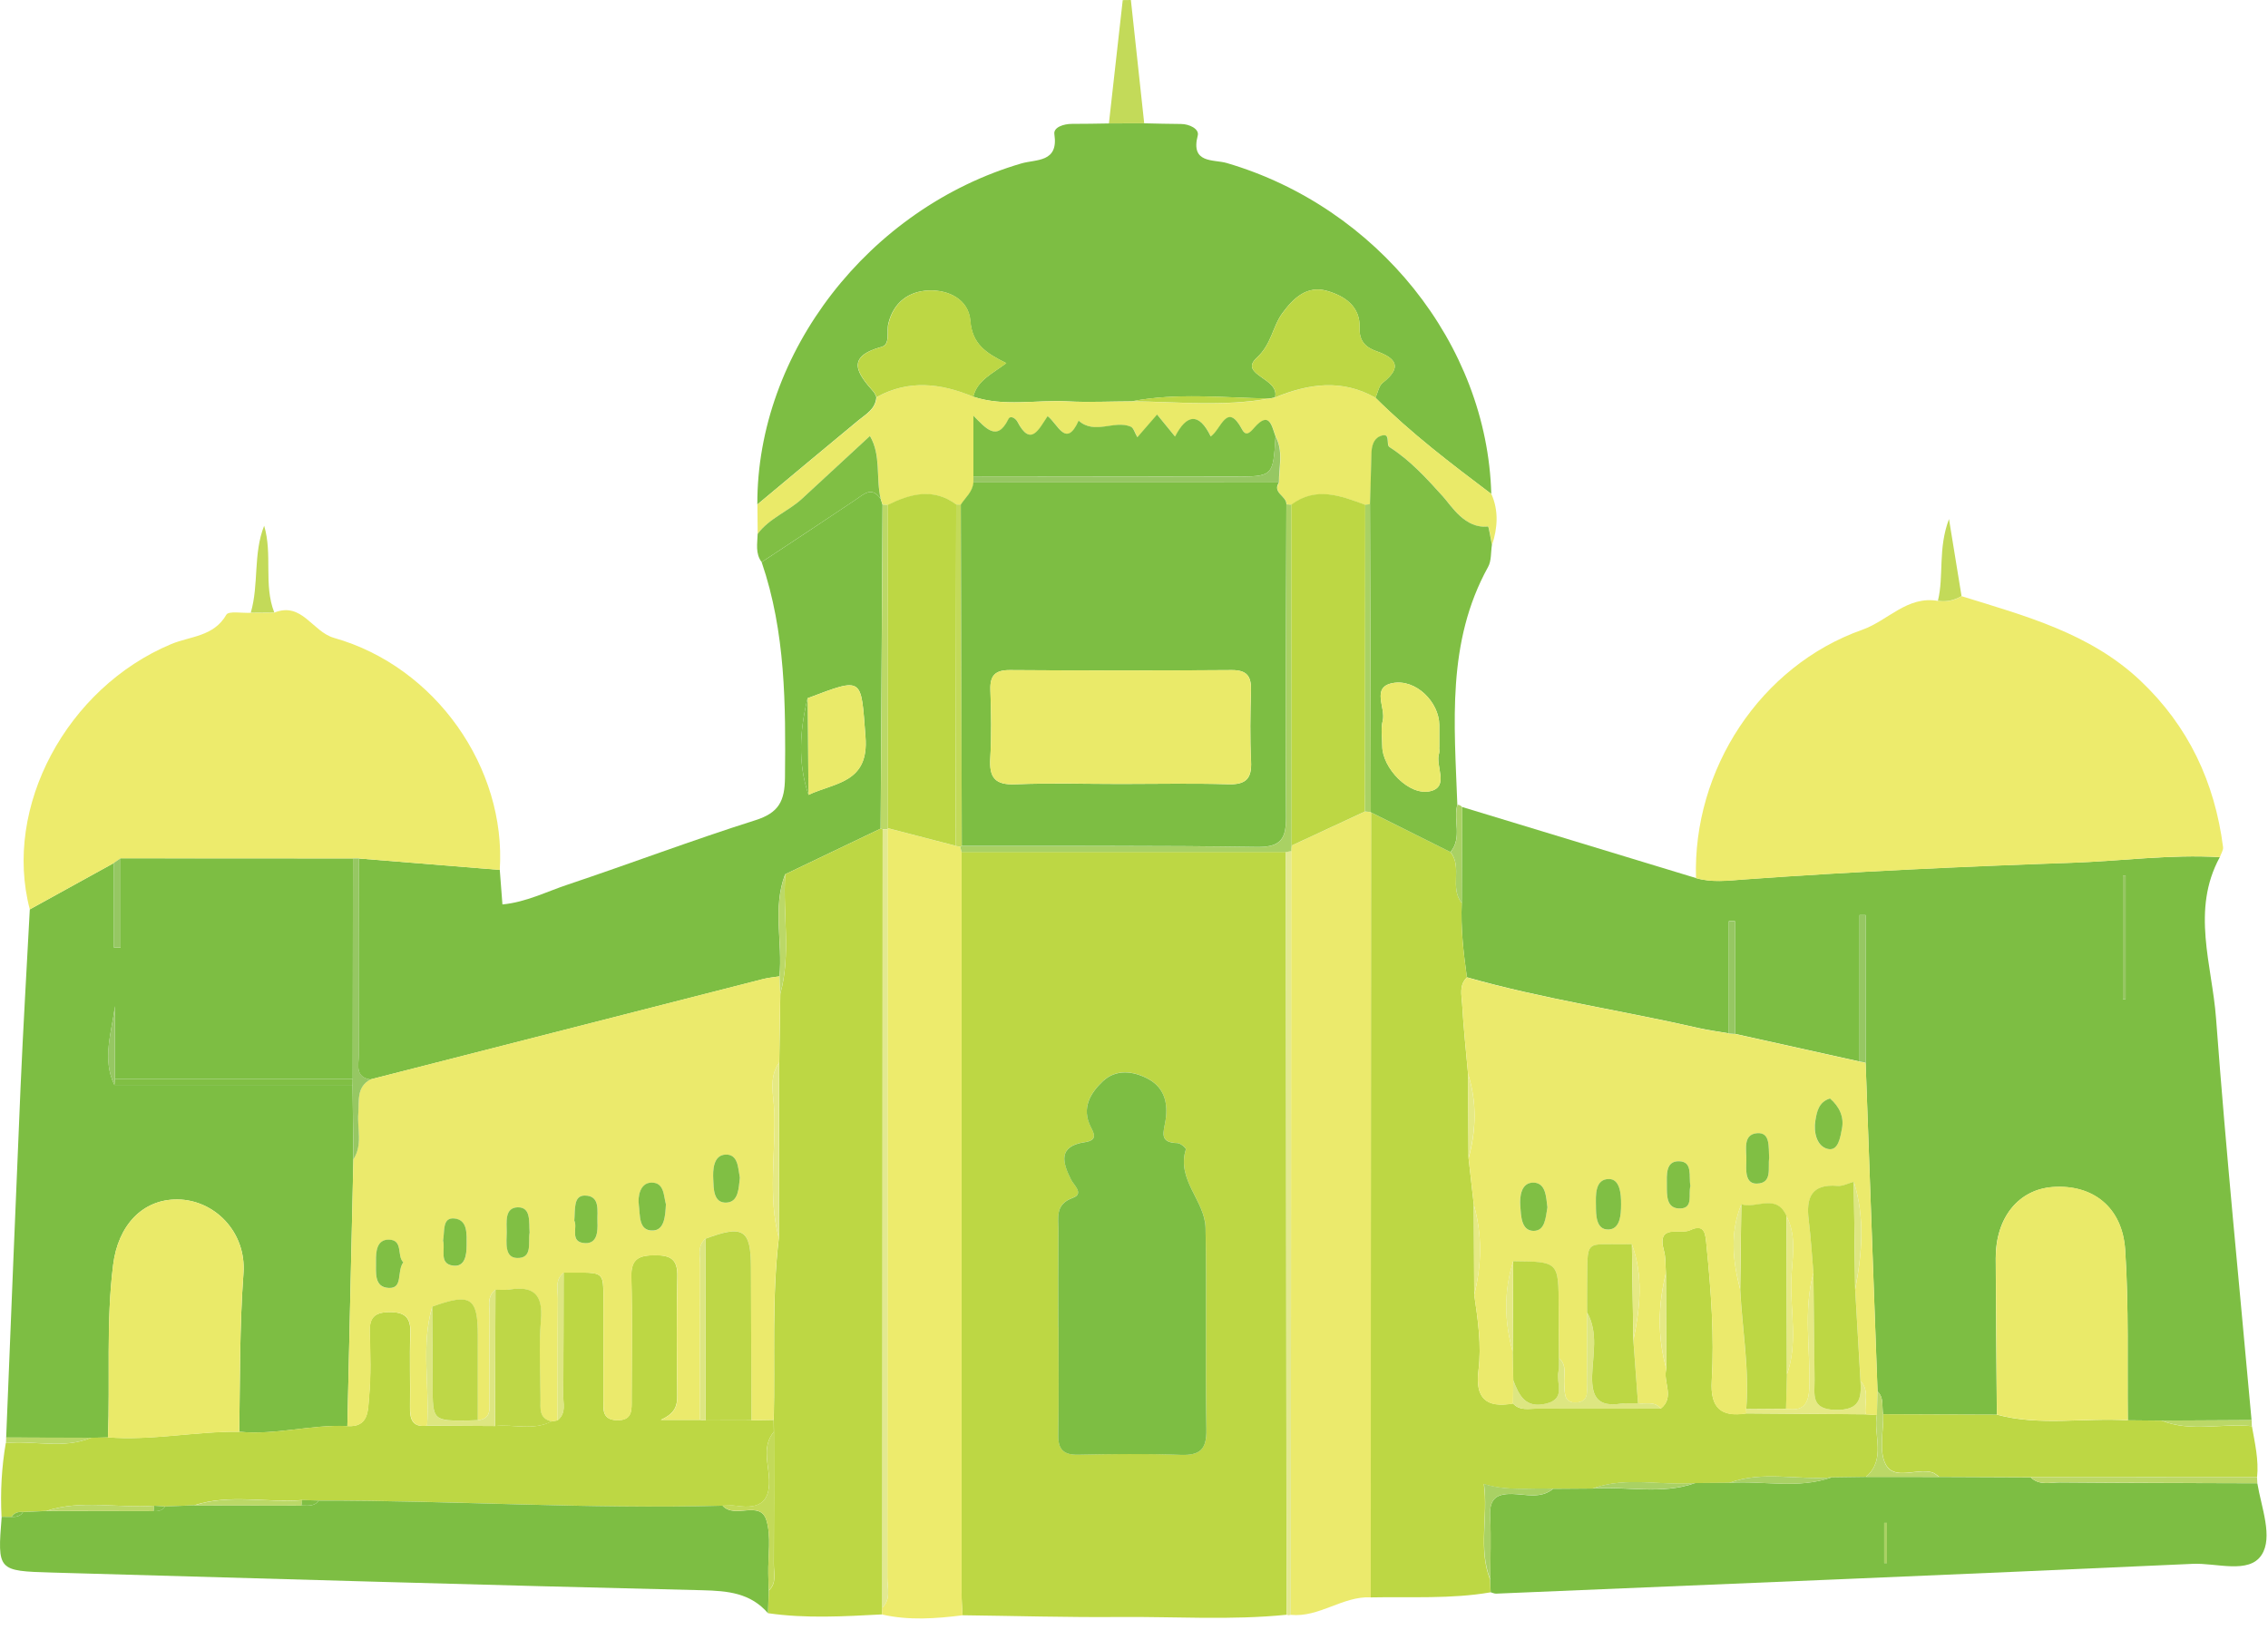
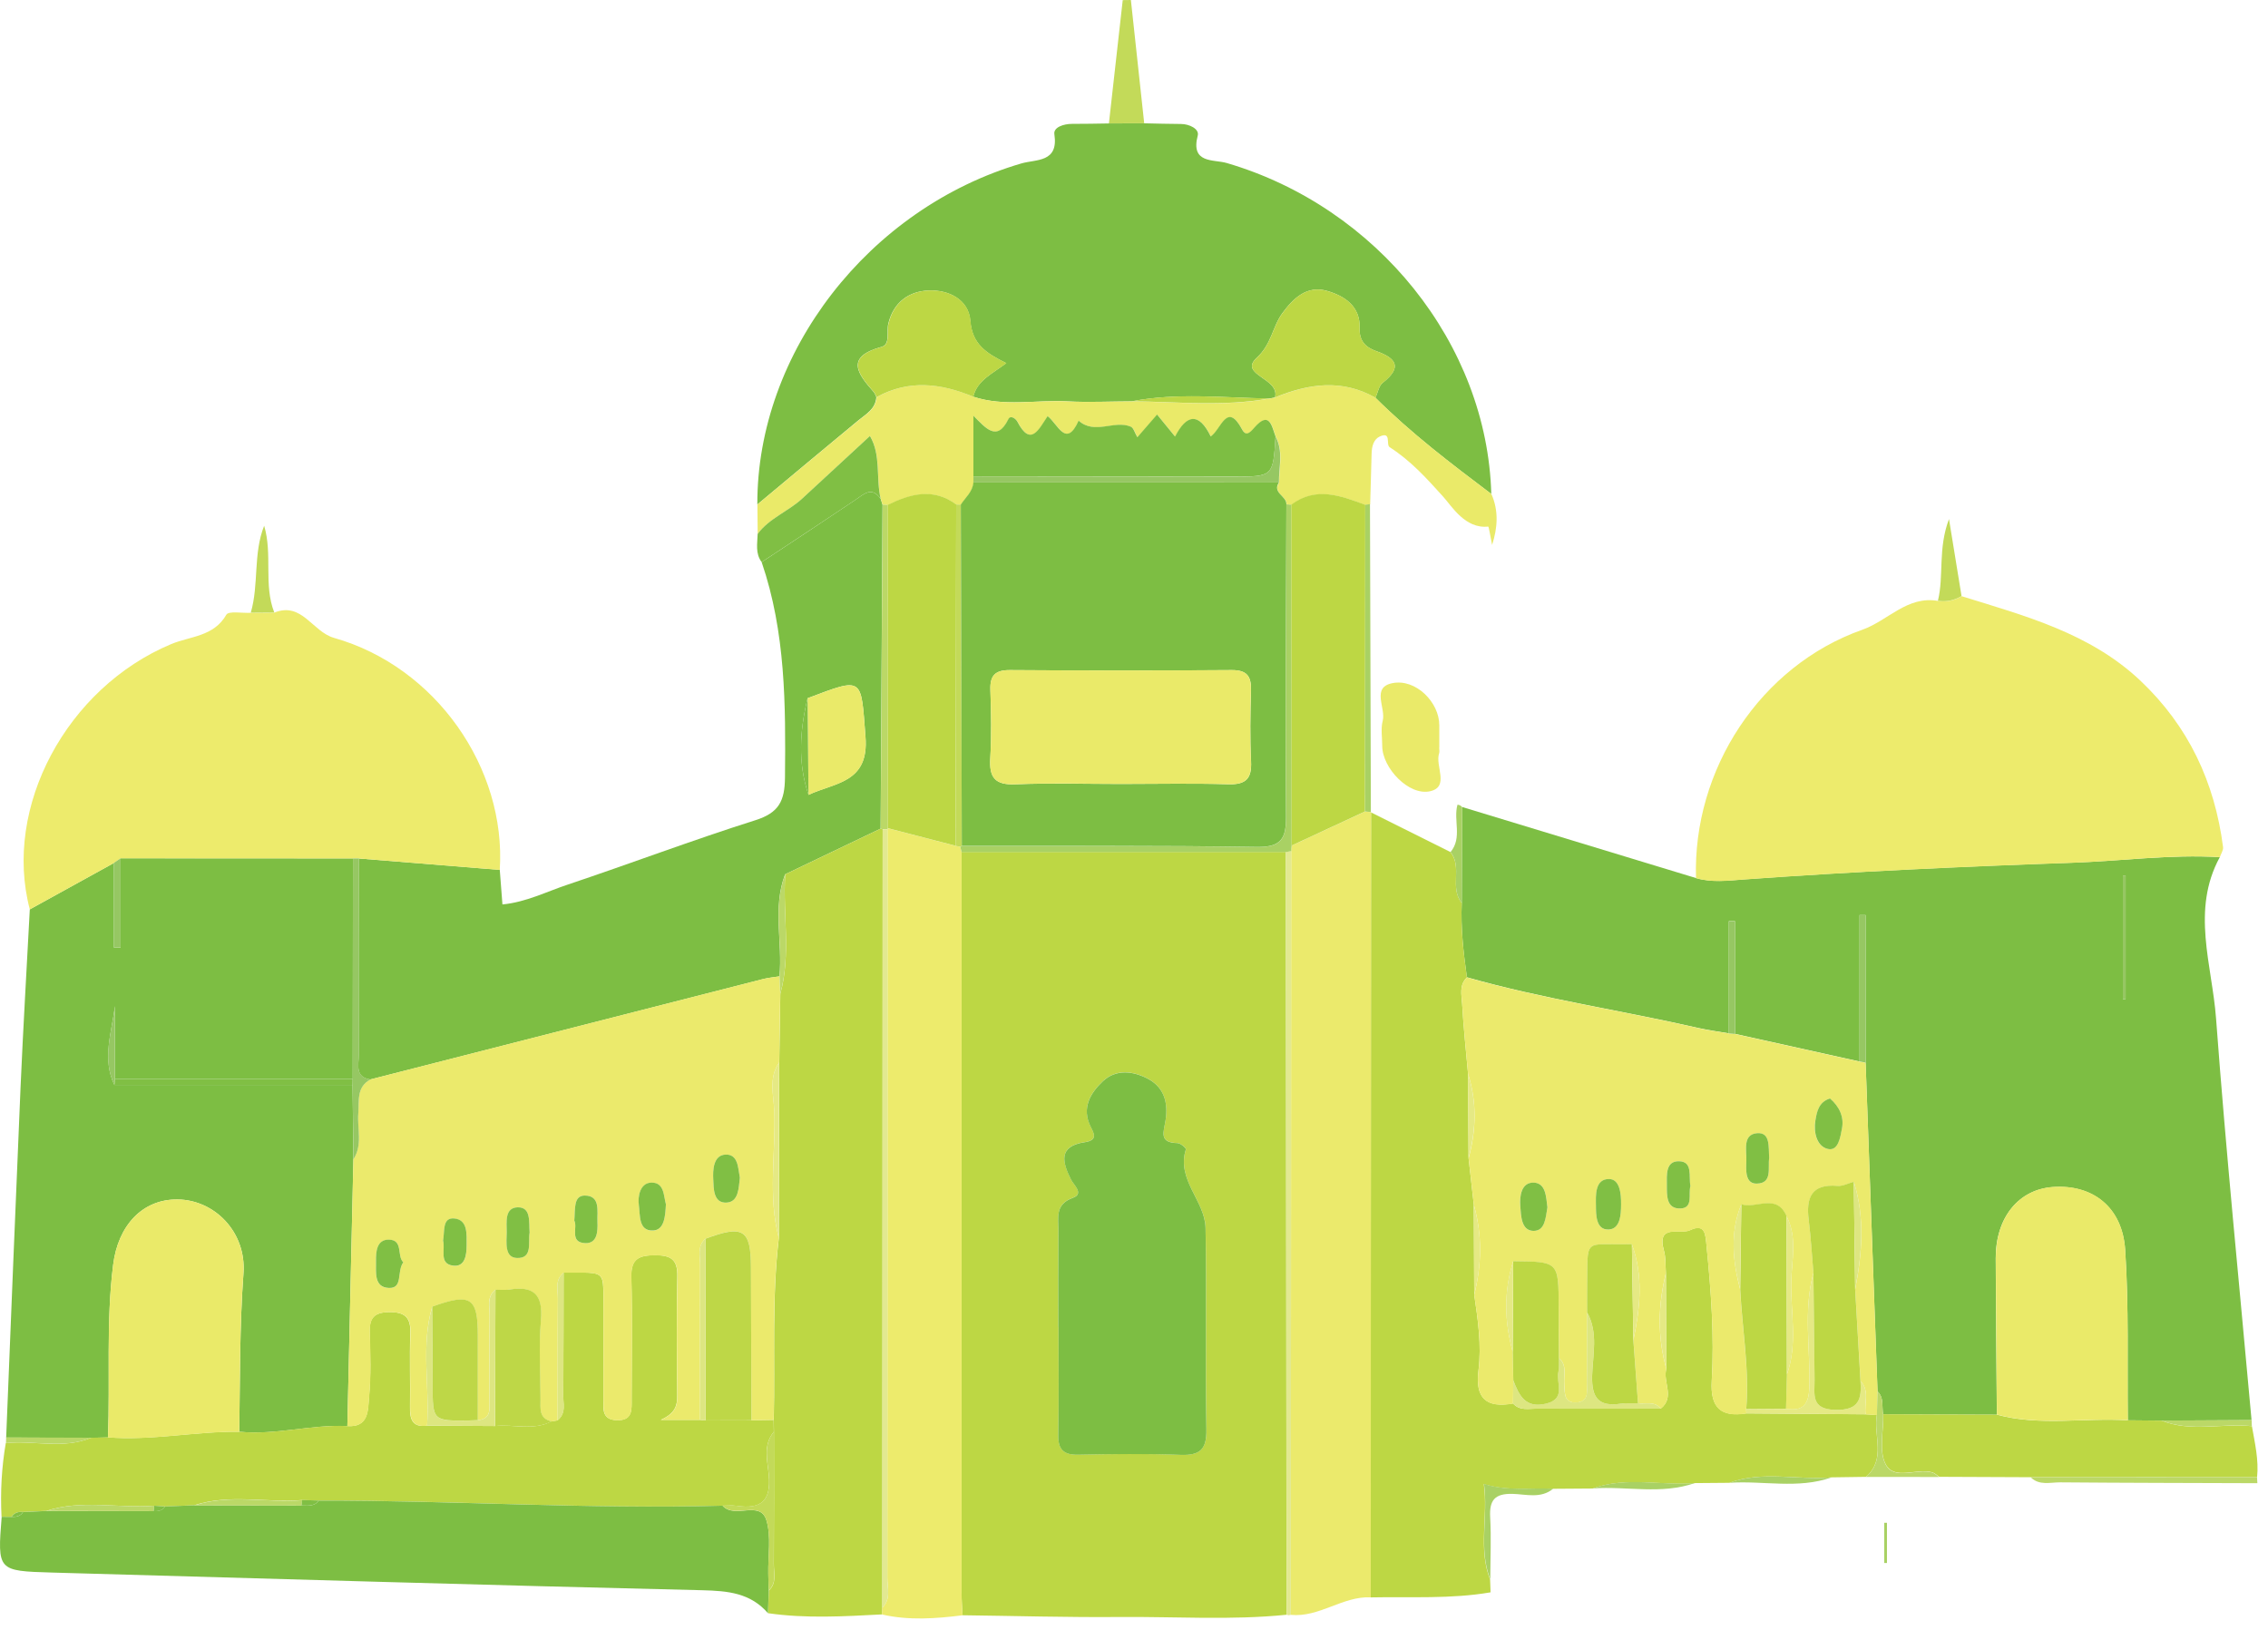
<svg xmlns="http://www.w3.org/2000/svg" width="64" height="46" viewBox="0 0 64 46" fill="none">
  <path fill-rule="evenodd" clip-rule="evenodd" d="M62.64 24.191C61.824 25.687 62.422 27.232 62.534 28.742C62.815 32.526 63.195 36.301 63.536 40.08C62.689 40.085 61.843 40.09 60.995 40.094C60.677 40.091 60.361 40.088 60.043 40.085C60.026 38.481 60.075 36.873 59.969 35.276C59.89 34.065 59.047 33.423 57.928 33.502C56.957 33.571 56.313 34.368 56.316 35.516C56.321 36.987 56.337 38.456 56.348 39.927C55.279 39.924 54.21 39.919 53.141 39.916C53.095 39.699 53.174 39.451 52.981 39.269C52.869 36.176 52.757 33.083 52.645 29.99C52.645 28.603 52.645 27.214 52.645 25.826C52.588 25.826 52.531 25.826 52.474 25.826C52.474 27.203 52.474 28.581 52.474 29.958C51.302 29.697 50.132 29.438 48.96 29.178C48.96 28.117 48.96 27.058 48.96 25.997C48.902 25.997 48.843 25.997 48.785 25.998C48.785 27.053 48.785 28.108 48.785 29.163C48.497 29.113 48.208 29.077 47.925 29.012C45.752 28.514 43.541 28.193 41.394 27.581C41.296 26.884 41.217 26.185 41.249 25.478C41.252 24.577 41.255 23.675 41.258 22.775C43.459 23.444 45.659 24.113 47.858 24.781C48.304 24.912 48.761 24.853 49.207 24.82C52.286 24.597 55.368 24.456 58.451 24.349C59.847 24.303 61.237 24.107 62.64 24.191ZM59.904 28.196C59.931 28.196 59.956 28.196 59.982 28.196C59.982 27.034 59.982 25.872 59.982 24.708C59.956 24.708 59.929 24.708 59.904 24.708C59.904 25.87 59.904 27.032 59.904 28.196Z" fill="#7DBE43" />
  <path fill-rule="evenodd" clip-rule="evenodd" d="M36.303 45.573C34.742 45.731 33.177 45.624 31.615 45.636C30.13 45.649 28.645 45.605 27.16 45.587C27.151 45.376 27.133 45.16 27.133 44.949C27.133 37.981 27.133 31.012 27.133 24.044C30.184 24.044 33.234 24.043 36.286 24.043C36.292 31.219 36.298 38.397 36.303 45.573ZM29.864 37.451H29.869C29.869 38.467 29.882 39.48 29.863 40.494C29.855 40.91 30.011 41.062 30.424 41.054C31.384 41.035 32.347 41.02 33.307 41.058C33.855 41.081 34.053 40.916 34.044 40.342C34.01 38.448 34.053 36.551 34.02 34.657C34.007 33.89 33.191 33.299 33.465 32.435C33.476 32.402 33.311 32.263 33.226 32.26C32.687 32.249 32.843 31.936 32.892 31.608C32.962 31.137 32.864 30.694 32.393 30.444C31.959 30.213 31.48 30.174 31.121 30.514C30.775 30.84 30.508 31.267 30.78 31.801C30.878 31.996 30.979 32.181 30.606 32.236C29.866 32.345 29.972 32.786 30.223 33.291C30.299 33.443 30.601 33.686 30.272 33.806C29.763 33.99 29.871 34.371 29.867 34.728C29.86 35.636 29.864 36.544 29.864 37.451Z" fill="#BDD744" />
  <path fill-rule="evenodd" clip-rule="evenodd" d="M0.174 40.572C0.308 37.278 0.438 33.981 0.58 30.686C0.653 29.011 0.753 27.34 0.841 25.665C1.632 25.228 2.422 24.792 3.215 24.355C3.215 25.151 3.215 25.948 3.215 26.743C3.278 26.743 3.341 26.743 3.404 26.742C3.404 25.902 3.404 25.062 3.404 24.223C5.59 24.224 7.775 24.224 9.96 24.226C9.959 26.302 9.956 28.38 9.954 30.456C7.718 30.456 5.481 30.456 3.245 30.456C3.245 29.77 3.245 29.084 3.245 28.397C3.147 29.141 2.878 29.893 3.227 30.619C5.468 30.619 7.709 30.619 9.949 30.619C9.957 31.318 9.965 32.017 9.973 32.716C9.916 35.226 9.859 37.737 9.802 40.248C8.781 40.199 7.777 40.511 6.752 40.408C6.774 38.917 6.761 37.429 6.871 35.937C6.956 34.773 6.056 33.861 5.006 33.852C4.024 33.844 3.332 34.579 3.193 35.697C2.99 37.318 3.109 38.944 3.047 40.568C2.889 40.571 2.732 40.575 2.574 40.58C1.773 40.577 0.974 40.574 0.174 40.572Z" fill="#7DBE43" />
  <path fill-rule="evenodd" clip-rule="evenodd" d="M21.371 14.237C21.358 9.951 24.517 5.876 28.817 4.614C29.241 4.489 29.875 4.595 29.753 3.787C29.723 3.59 30.019 3.495 30.253 3.496C30.599 3.498 30.945 3.488 31.291 3.484C31.624 3.484 31.956 3.482 32.288 3.48C32.634 3.487 32.98 3.498 33.325 3.499C33.565 3.499 33.847 3.642 33.799 3.824C33.589 4.625 34.248 4.493 34.614 4.6C38.864 5.843 41.968 9.713 42.082 13.941C40.95 13.087 39.821 12.23 38.813 11.226C38.88 11.084 38.907 10.892 39.016 10.805C39.576 10.366 39.405 10.108 38.834 9.909C38.537 9.804 38.352 9.624 38.366 9.262C38.39 8.644 37.945 8.354 37.449 8.21C36.878 8.044 36.492 8.422 36.185 8.841C35.904 9.227 35.885 9.711 35.463 10.098C34.938 10.582 36.13 10.671 35.978 11.218C35.925 11.228 35.869 11.237 35.814 11.248C34.519 11.226 33.221 11.079 31.932 11.327C31.326 11.329 30.718 11.359 30.113 11.327C29.23 11.281 28.335 11.484 27.463 11.196C27.572 10.736 28.003 10.546 28.395 10.249C27.816 9.964 27.433 9.708 27.381 9.056C27.334 8.452 26.771 8.177 26.209 8.198C25.646 8.217 25.21 8.534 25.066 9.135C25.012 9.362 25.129 9.719 24.878 9.789C23.834 10.075 24.203 10.551 24.657 11.066C24.69 11.106 24.706 11.161 24.729 11.207C24.707 11.542 24.443 11.683 24.219 11.866C23.268 12.651 22.321 13.445 21.371 14.237Z" fill="#7DBE43" />
  <path fill-rule="evenodd" clip-rule="evenodd" d="M41.249 25.482C41.216 26.189 41.297 26.887 41.395 27.585C41.167 27.802 41.245 28.085 41.26 28.338C41.297 28.995 41.368 29.652 41.426 30.308C41.431 31.102 41.436 31.894 41.441 32.688C41.491 33.126 41.54 33.564 41.589 34.002C41.593 34.848 41.597 35.694 41.6 36.538C41.705 37.247 41.809 37.96 41.721 38.672C41.621 39.464 41.94 39.744 42.695 39.609C42.883 39.821 43.136 39.755 43.365 39.755C44.532 39.76 45.697 39.757 46.863 39.755C47.272 39.431 46.915 38.999 47.021 38.632C47.018 37.731 47.015 36.828 47.01 35.926C46.994 35.718 47.01 35.498 46.955 35.3C46.736 34.522 47.418 34.848 47.688 34.72C48.131 34.508 48.126 34.862 48.158 35.174C48.284 36.439 48.378 37.707 48.303 38.975C48.259 39.731 48.564 40.003 49.281 39.889C50.402 39.897 51.521 39.907 52.642 39.915C52.748 39.921 52.856 39.927 52.962 39.935C52.86 40.517 53.229 41.181 52.656 41.681C52.332 41.686 52.008 41.691 51.684 41.695C50.724 41.779 49.745 41.502 48.798 41.849C48.476 41.85 48.155 41.853 47.832 41.857C46.872 41.94 45.894 41.664 44.946 42.01C44.573 42.012 44.2 42.015 43.827 42.018C43.191 41.985 42.547 42.095 41.872 41.885C41.999 42.809 41.706 43.71 42.049 44.581C42.054 44.702 42.059 44.82 42.062 44.94C40.941 45.133 39.807 45.06 38.678 45.083C38.681 37.698 38.684 30.313 38.688 22.928C39.436 23.301 40.182 23.674 40.93 24.047C41.275 24.473 40.897 25.058 41.249 25.482Z" fill="#BDD744" />
  <path fill-rule="evenodd" clip-rule="evenodd" d="M62.641 24.191C61.238 24.107 59.848 24.303 58.452 24.352C55.368 24.459 52.286 24.6 49.208 24.823C48.762 24.856 48.305 24.915 47.859 24.784C47.764 21.724 49.668 18.792 52.555 17.772C53.275 17.517 53.822 16.807 54.687 16.959C54.926 16.998 55.147 16.946 55.354 16.826C57.149 17.384 58.978 17.867 60.401 19.212C61.755 20.493 62.497 22.076 62.732 23.909C62.743 23.996 62.672 24.096 62.641 24.191Z" fill="#EDEB6C" />
  <path fill-rule="evenodd" clip-rule="evenodd" d="M14.103 24.55C14.128 24.866 14.152 25.184 14.178 25.526C14.846 25.462 15.421 25.165 16.021 24.966C17.79 24.373 19.537 23.712 21.315 23.149C21.977 22.94 22.145 22.61 22.151 21.945C22.172 19.888 22.17 17.842 21.493 15.865C22.374 15.282 23.258 14.701 24.134 14.111C24.376 13.948 24.596 13.716 24.852 14.08C24.869 14.133 24.887 14.187 24.904 14.243C24.887 17.291 24.869 20.339 24.85 23.386C23.952 23.816 23.052 24.246 22.154 24.676C21.794 25.619 22.088 26.598 21.995 27.556C21.838 27.581 21.678 27.594 21.525 27.634C17.833 28.576 14.141 29.52 10.448 30.466C10.007 30.398 10.123 30.048 10.123 29.781C10.118 27.931 10.123 26.081 10.126 24.229C11.454 24.335 12.777 24.442 14.103 24.55ZM22.788 19.706C22.57 20.617 22.507 21.526 22.815 22.433C23.546 22.085 24.528 22.105 24.423 20.794C24.291 19.108 24.384 19.101 22.788 19.706Z" fill="#7DBE43" />
  <path fill-rule="evenodd" clip-rule="evenodd" d="M14.103 24.552C12.778 24.444 11.454 24.337 10.129 24.229C10.072 24.229 10.017 24.228 9.96 24.228C7.775 24.228 5.59 24.226 3.404 24.224C3.341 24.269 3.278 24.313 3.215 24.356C2.424 24.792 1.633 25.229 0.841 25.665C0.079 22.782 1.88 19.414 4.829 18.179C5.367 17.953 6.029 17.972 6.387 17.349C6.451 17.236 6.839 17.309 7.076 17.295C7.297 17.293 7.519 17.292 7.74 17.29C8.523 16.974 8.812 17.829 9.426 18.003C12.299 18.816 14.288 21.678 14.103 24.552Z" fill="#EDEB6C" />
  <path fill-rule="evenodd" clip-rule="evenodd" d="M22.158 24.675C23.056 24.245 23.954 23.815 24.854 23.385L24.908 23.405C24.905 30.727 24.901 38.05 24.898 45.374C24.897 45.437 24.894 45.5 24.89 45.563C23.817 45.619 22.745 45.684 21.674 45.529C21.68 45.315 21.687 45.102 21.695 44.89C21.927 44.676 21.835 44.395 21.837 44.14C21.845 42.897 21.84 41.654 21.84 40.41C21.839 40.297 21.837 40.185 21.835 40.073C21.875 38.36 21.775 36.645 21.979 34.935C21.983 33.286 21.987 31.636 21.99 29.985C22 29.34 22.011 28.695 22.02 28.048C22.326 26.936 22.087 25.799 22.158 24.675Z" fill="#BDD744" />
  <path fill-rule="evenodd" clip-rule="evenodd" d="M21.831 40.073C21.833 40.186 21.834 40.3 21.836 40.41C21.523 40.785 21.659 41.237 21.695 41.634C21.761 42.366 21.469 42.602 20.787 42.499C20.656 42.479 20.522 42.495 20.389 42.495C16.589 42.597 12.793 42.344 8.993 42.349C8.836 42.344 8.68 42.34 8.523 42.336C7.51 42.417 6.48 42.156 5.479 42.483C5.206 42.495 4.931 42.505 4.657 42.517C4.554 42.51 4.453 42.502 4.35 42.495C3.337 42.575 2.307 42.314 1.306 42.642C1.087 42.651 0.867 42.662 0.647 42.672C0.514 42.659 0.4 42.691 0.323 42.809C0.23 42.808 0.136 42.808 0.043 42.806C0.008 42.109 0.045 41.416 0.163 40.728C0.963 40.646 1.784 40.907 2.568 40.578C2.726 40.575 2.885 40.57 3.041 40.565C4.284 40.663 5.509 40.393 6.746 40.407C7.771 40.51 8.775 40.198 9.796 40.247C10.416 40.293 10.38 39.786 10.413 39.433C10.47 38.827 10.451 38.212 10.432 37.602C10.419 37.199 10.557 37.036 10.979 37.031C11.428 37.026 11.596 37.184 11.578 37.633C11.553 38.323 11.58 39.016 11.569 39.705C11.562 40.047 11.629 40.292 12.046 40.235C12.685 40.238 13.324 40.241 13.963 40.246C14.494 40.192 15.046 40.383 15.56 40.116C15.617 40.107 15.674 40.096 15.732 40.086C15.988 39.882 15.886 39.596 15.889 39.343C15.903 38.201 15.9 37.058 15.903 35.916C17.163 35.922 17.016 35.802 17.024 37.025C17.029 37.853 17.024 38.682 17.026 39.51C17.026 39.776 16.989 40.066 17.397 40.081C17.856 40.1 17.823 39.784 17.823 39.487C17.823 38.337 17.845 37.187 17.815 36.039C17.8 35.513 18.046 35.426 18.495 35.426C18.929 35.426 19.122 35.547 19.113 36.017C19.087 37.138 19.099 38.261 19.11 39.384C19.113 39.665 19.058 39.888 18.645 40.072C19.116 40.072 19.432 40.072 19.75 40.072C19.802 40.08 19.854 40.084 19.908 40.088C20.338 40.086 20.77 40.086 21.2 40.084C21.412 40.08 21.622 40.077 21.831 40.073Z" fill="#BDD744" />
-   <path fill-rule="evenodd" clip-rule="evenodd" d="M51.685 41.696C52.009 41.691 52.333 41.686 52.657 41.682C53.345 41.682 54.035 41.683 54.722 41.683C55.583 41.686 56.441 41.691 57.301 41.694C57.545 41.933 57.853 41.837 58.133 41.838C59.988 41.854 61.844 41.856 63.699 41.862C63.813 42.547 64.148 43.383 63.818 43.886C63.461 44.432 62.545 44.106 61.879 44.136C55.327 44.435 48.772 44.702 42.22 44.977C42.169 44.979 42.117 44.952 42.065 44.939C42.061 44.819 42.057 44.7 42.052 44.58C42.053 43.994 42.08 43.407 42.049 42.823C42.023 42.347 42.175 42.153 42.675 42.164C43.058 42.173 43.477 42.308 43.828 42.019C44.201 42.015 44.574 42.012 44.947 42.011C45.909 41.944 46.886 42.192 47.833 41.857C48.156 41.854 48.477 41.852 48.799 41.849C49.762 41.783 50.739 42.031 51.685 41.696ZM53.17 44.114C53.195 44.114 53.222 44.114 53.247 44.114C53.247 43.736 53.247 43.358 53.247 42.98C53.222 42.98 53.195 42.98 53.17 42.98C53.17 43.359 53.17 43.736 53.17 44.114Z" fill="#7DBE43" />
  <path fill-rule="evenodd" clip-rule="evenodd" d="M38.69 22.926C38.687 30.311 38.684 37.696 38.681 45.081C37.885 45.045 37.231 45.654 36.426 45.576C36.429 38.391 36.432 31.203 36.435 24.018C36.437 23.967 36.44 23.916 36.446 23.866C37.137 23.545 37.828 23.224 38.519 22.904C38.575 22.909 38.629 22.915 38.684 22.92L38.69 22.926Z" fill="#EBEA6C" />
  <path fill-rule="evenodd" clip-rule="evenodd" d="M4.659 42.517C4.933 42.506 5.208 42.494 5.481 42.484C6.489 42.486 7.498 42.487 8.506 42.489C8.682 42.489 8.87 42.527 8.995 42.35C12.793 42.345 16.59 42.598 20.391 42.495C20.731 42.881 21.451 42.323 21.628 42.908C21.768 43.371 21.67 43.909 21.68 44.413C21.681 44.573 21.688 44.733 21.692 44.891C21.686 45.104 21.68 45.318 21.672 45.53C21.178 44.957 20.541 44.899 19.822 44.881C13.702 44.737 7.585 44.554 1.467 44.382C-0.073 44.337 -0.073 44.334 0.047 42.808C0.14 42.808 0.233 42.81 0.327 42.811C0.456 42.815 0.575 42.796 0.651 42.674C0.871 42.664 1.09 42.655 1.31 42.644C2.317 42.645 3.326 42.647 4.335 42.65C4.462 42.653 4.582 42.636 4.659 42.517Z" fill="#7DBE43" />
  <path fill-rule="evenodd" clip-rule="evenodd" d="M24.888 45.565C24.89 45.501 24.893 45.438 24.896 45.375C25.149 45.133 25.04 44.82 25.04 44.541C25.045 37.496 25.043 30.453 25.043 23.41L25.051 23.375C25.69 23.54 26.327 23.706 26.966 23.872C27.009 23.878 27.053 23.887 27.097 23.897C27.108 23.946 27.121 23.997 27.135 24.046C27.135 31.013 27.134 37.982 27.135 44.95C27.135 45.161 27.152 45.377 27.162 45.588C26.403 45.683 25.644 45.739 24.888 45.565Z" fill="#EDEB6C" />
  <path fill-rule="evenodd" clip-rule="evenodd" d="M24.906 14.242C24.888 14.188 24.871 14.134 24.854 14.079C24.713 13.492 24.869 12.842 24.55 12.304C23.886 12.918 23.261 13.495 22.637 14.072C22.243 14.436 21.71 14.624 21.381 15.069C21.378 14.792 21.377 14.515 21.373 14.238C22.324 13.448 23.271 12.652 24.226 11.868C24.45 11.683 24.715 11.542 24.737 11.209C25.644 10.707 26.555 10.816 27.467 11.197C28.339 11.485 29.234 11.281 30.118 11.329C30.722 11.36 31.33 11.33 31.936 11.329C33.231 11.34 34.528 11.484 35.818 11.25C35.873 11.24 35.927 11.229 35.982 11.22C36.93 10.827 37.874 10.691 38.818 11.227C39.825 12.232 40.954 13.089 42.086 13.943C42.295 14.419 42.26 14.898 42.105 15.38C42.069 15.2 42.012 14.86 41.996 14.861C41.348 14.934 40.963 14.281 40.726 14.019C40.258 13.5 39.807 13 39.215 12.621C39.102 12.55 39.275 12.167 38.936 12.319C38.761 12.398 38.71 12.6 38.705 12.798C38.694 13.275 38.677 13.753 38.664 14.232C38.62 14.24 38.576 14.248 38.531 14.253C37.837 13.993 37.142 13.726 36.444 14.248C36.398 14.245 36.352 14.24 36.307 14.237C36.316 14.004 35.9 13.916 36.096 13.62C36.09 13.185 36.227 12.741 36 12.322C35.891 12.024 35.828 11.586 35.404 12.07C35.277 12.214 35.166 12.333 35.054 12.123C34.627 11.324 34.466 12.123 34.17 12.322C33.843 11.642 33.492 11.686 33.165 12.325C32.977 12.094 32.831 11.917 32.657 11.704C32.477 11.911 32.328 12.083 32.1 12.344C32.029 12.222 31.996 12.08 31.916 12.047C31.444 11.851 30.896 12.282 30.443 11.876C30.087 12.671 29.855 11.964 29.569 11.749C29.322 12.11 29.096 12.64 28.715 11.904C28.672 11.822 28.522 11.708 28.46 11.833C28.138 12.494 27.814 12.073 27.474 11.738C27.474 12.385 27.474 12.916 27.474 13.448C27.474 13.505 27.474 13.562 27.474 13.617C27.456 13.883 27.249 14.042 27.119 14.245C27.075 14.246 27.033 14.245 26.988 14.242C26.338 13.762 25.695 13.943 25.051 14.256C24.999 14.249 24.953 14.246 24.906 14.242Z" fill="#EAEA69" />
-   <path fill-rule="evenodd" clip-rule="evenodd" d="M38.659 14.229C38.673 13.752 38.689 13.274 38.7 12.795C38.705 12.598 38.756 12.395 38.931 12.316C39.27 12.166 39.097 12.547 39.209 12.618C39.802 12.998 40.252 13.497 40.721 14.016C40.958 14.28 41.344 14.932 41.991 14.859C42.008 14.857 42.064 15.197 42.1 15.377C42.067 15.586 42.089 15.828 41.991 16.002C40.816 18.128 41.041 20.427 41.124 22.71C41.003 23.147 41.268 23.64 40.93 24.047C40.182 23.673 39.436 23.3 38.688 22.927L38.681 22.921C38.677 20.024 38.667 17.127 38.659 14.229ZM40.612 21.102H40.615C40.615 20.89 40.615 20.677 40.615 20.465C40.614 19.82 39.956 19.151 39.295 19.279C38.686 19.397 39.113 19.981 39.018 20.343C38.96 20.566 39.005 20.817 39.005 21.056C39.007 21.673 39.76 22.471 40.361 22.329C40.909 22.201 40.492 21.618 40.61 21.259C40.626 21.213 40.612 21.154 40.612 21.102Z" fill="#80BF44" />
  <path fill-rule="evenodd" clip-rule="evenodd" d="M57.302 41.691C56.444 41.688 55.583 41.684 54.725 41.68C54.66 41.638 54.6 41.576 54.529 41.554C54.087 41.423 53.456 41.794 53.211 41.323C53.014 40.944 53.154 40.39 53.145 39.914C54.214 39.919 55.283 39.922 56.352 39.927C57.571 40.254 58.817 40.007 60.047 40.085C60.365 40.088 60.681 40.091 60.999 40.094C61.831 40.428 62.7 40.161 63.546 40.251C63.629 40.727 63.742 41.2 63.692 41.688C61.56 41.688 59.43 41.69 57.302 41.691Z" fill="#BDD744" />
  <path fill-rule="evenodd" clip-rule="evenodd" d="M21.38 15.069C21.709 14.624 22.241 14.436 22.635 14.073C23.26 13.497 23.884 12.92 24.548 12.305C24.868 12.842 24.711 13.492 24.852 14.079C24.596 13.714 24.376 13.948 24.134 14.111C23.256 14.7 22.374 15.281 21.493 15.864C21.31 15.621 21.372 15.341 21.38 15.069Z" fill="#80BF44" />
  <path fill-rule="evenodd" clip-rule="evenodd" d="M36.436 24.018C36.433 31.203 36.43 38.391 36.426 45.576L36.365 45.587L36.305 45.573C36.3 38.397 36.294 31.219 36.287 24.043C36.336 24.035 36.387 24.026 36.436 24.018Z" fill="#E2E991" />
  <path fill-rule="evenodd" clip-rule="evenodd" d="M32.288 3.479C31.956 3.481 31.624 3.482 31.292 3.482C31.421 2.323 31.553 1.162 31.682 0.003C31.758 0.003 31.836 0.002 31.912 0C32.036 1.161 32.163 2.32 32.288 3.479Z" fill="#C3DA59" />
  <path fill-rule="evenodd" clip-rule="evenodd" d="M55.352 16.823C55.145 16.943 54.924 16.995 54.685 16.956C54.859 16.249 54.68 15.495 54.998 14.648C55.134 15.474 55.243 16.148 55.352 16.823Z" fill="#C3DA59" />
  <path fill-rule="evenodd" clip-rule="evenodd" d="M7.74 17.287C7.519 17.289 7.297 17.291 7.076 17.292C7.31 16.498 7.139 15.636 7.454 14.838C7.697 15.651 7.432 16.502 7.74 17.287Z" fill="#C3DA59" />
  <path fill-rule="evenodd" clip-rule="evenodd" d="M57.302 41.692C59.432 41.691 61.56 41.689 63.69 41.688C63.693 41.744 63.696 41.803 63.7 41.86C61.845 41.853 59.99 41.852 58.134 41.836C57.854 41.835 57.544 41.933 57.302 41.692Z" fill="#BBD867" />
  <path fill-rule="evenodd" clip-rule="evenodd" d="M40.933 24.047C41.27 23.641 41.006 23.147 41.128 22.711C41.181 22.714 41.226 22.736 41.259 22.779C41.256 23.68 41.252 24.582 41.249 25.482C40.897 25.058 41.275 24.473 40.933 24.047Z" fill="#A9D164" />
  <path fill-rule="evenodd" clip-rule="evenodd" d="M63.544 40.249C62.697 40.159 61.829 40.426 60.997 40.092C61.844 40.088 62.691 40.083 63.538 40.078C63.54 40.135 63.541 40.194 63.544 40.249Z" fill="#BBD867" />
  <path fill-rule="evenodd" clip-rule="evenodd" d="M2.573 40.576C1.788 40.905 0.966 40.644 0.168 40.727C0.169 40.674 0.172 40.622 0.174 40.568C0.974 40.572 1.773 40.575 2.573 40.576Z" fill="#BBD867" />
  <path fill-rule="evenodd" clip-rule="evenodd" d="M47.022 38.635C46.916 39.002 47.273 39.434 46.864 39.758C46.693 39.533 46.443 39.633 46.223 39.604C46.179 39.011 46.135 38.418 46.092 37.827C46.282 36.919 46.38 36.015 46.049 35.115C44.645 35.153 44.81 34.865 44.788 36.4C44.784 36.614 44.788 36.827 44.788 37.039C44.788 37.705 44.791 38.371 44.783 39.038C44.781 39.266 44.844 39.562 44.486 39.582C44.12 39.603 44.164 39.315 44.144 39.079C44.12 38.823 44.234 38.538 43.992 38.327C43.989 37.846 43.983 37.367 43.983 36.886C43.981 35.608 43.983 35.608 42.7 35.597C42.433 36.448 42.452 37.299 42.686 38.151C42.691 38.421 42.697 38.692 42.703 38.962C42.7 39.179 42.699 39.395 42.696 39.614C41.941 39.748 41.623 39.468 41.721 38.676C41.81 37.964 41.706 37.251 41.601 36.543C41.813 35.695 41.831 34.851 41.59 34.005C41.541 33.567 41.491 33.129 41.442 32.691C41.658 31.895 41.68 31.101 41.427 30.309C41.369 29.651 41.298 28.997 41.261 28.339C41.247 28.086 41.168 27.803 41.396 27.586C43.543 28.198 45.754 28.517 47.926 29.017C48.209 29.082 48.5 29.117 48.786 29.167C48.845 29.172 48.904 29.177 48.962 29.183C50.134 29.442 51.304 29.702 52.476 29.963C52.534 29.972 52.591 29.983 52.646 29.994C52.759 33.087 52.871 36.181 52.983 39.274C52.977 39.495 52.971 39.717 52.964 39.938C52.858 39.932 52.751 39.925 52.645 39.919C52.6 39.603 52.768 39.255 52.501 38.973C52.45 38.111 52.401 37.25 52.351 36.388C52.547 35.374 52.629 34.362 52.313 33.355C52.159 33.396 52.003 33.484 51.856 33.472C51.114 33.407 50.964 33.805 51.04 34.433C51.102 34.928 51.13 35.426 51.173 35.923C50.882 36.989 51.089 38.077 51.057 39.154C51.041 39.652 50.874 39.834 50.399 39.762C50.407 39.438 50.415 39.116 50.423 38.793C50.73 37.941 50.531 37.061 50.545 36.196C50.556 35.577 50.728 34.928 50.412 34.324C50.127 33.671 49.555 34.13 49.136 33.994C48.815 34.788 48.894 35.586 49.104 36.388C49.16 37.515 49.368 38.635 49.275 39.77C49.277 39.811 49.278 39.852 49.28 39.894C48.562 40.008 48.258 39.736 48.303 38.98C48.377 37.711 48.284 36.443 48.157 35.178C48.126 34.868 48.13 34.514 47.688 34.724C47.417 34.854 46.734 34.526 46.954 35.305C47.009 35.502 46.993 35.722 47.009 35.931C46.785 36.832 46.767 37.733 47.022 38.635ZM45.744 33.992C45.749 33.692 45.709 33.284 45.412 33.277C45.001 33.268 45.033 33.745 45.036 34.022C45.039 34.27 45.028 34.724 45.401 34.702C45.716 34.681 45.743 34.289 45.744 33.992ZM43.666 34.074C43.629 33.779 43.625 33.389 43.281 33.379C42.92 33.366 42.877 33.771 42.9 34.041C42.922 34.305 42.922 34.732 43.265 34.74C43.608 34.748 43.614 34.349 43.666 34.074ZM49.925 32.679C49.9 32.381 49.966 31.954 49.585 31.984C49.164 32.017 49.291 32.471 49.28 32.768C49.27 33.026 49.243 33.413 49.571 33.407C50.028 33.397 49.879 32.95 49.925 32.679ZM51.641 31.002C51.321 31.098 51.269 31.381 51.226 31.625C51.171 31.952 51.261 32.354 51.577 32.428C51.876 32.498 51.93 32.088 51.976 31.849C52.041 31.52 51.902 31.231 51.641 31.002ZM47.702 33.473C47.646 33.206 47.779 32.781 47.378 32.774C46.996 32.767 47.035 33.165 47.036 33.45C47.038 33.741 47.019 34.117 47.412 34.108C47.792 34.098 47.632 33.703 47.702 33.473Z" fill="#EBEA6C" />
  <path fill-rule="evenodd" clip-rule="evenodd" d="M60.046 40.082C58.816 40.005 57.571 40.251 56.35 39.924C56.339 38.453 56.324 36.984 56.319 35.514C56.316 34.365 56.959 33.569 57.93 33.499C59.05 33.418 59.892 34.062 59.971 35.273C60.076 36.87 60.027 38.479 60.046 40.082Z" fill="#EAEA69" />
  <path fill-rule="evenodd" clip-rule="evenodd" d="M52.645 29.99C52.589 29.98 52.532 29.969 52.475 29.958C52.475 28.581 52.475 27.203 52.475 25.826C52.532 25.826 52.589 25.826 52.645 25.826C52.645 27.215 52.645 28.603 52.645 29.99Z" fill="#96C763" />
  <path fill-rule="evenodd" clip-rule="evenodd" d="M52.963 39.936C52.969 39.714 52.975 39.493 52.982 39.272C53.175 39.452 53.094 39.7 53.142 39.918C53.151 40.394 53.012 40.948 53.208 41.327C53.453 41.8 54.084 41.428 54.525 41.558C54.596 41.579 54.656 41.642 54.721 41.685C54.032 41.685 53.344 41.683 52.656 41.683C53.232 41.182 52.862 40.518 52.963 39.936Z" fill="#BBD867" />
  <path fill-rule="evenodd" clip-rule="evenodd" d="M59.904 28.195C59.904 27.033 59.904 25.869 59.904 24.707C59.931 24.707 59.956 24.707 59.982 24.707C59.982 25.869 59.982 27.032 59.982 28.195C59.956 28.194 59.93 28.195 59.904 28.195Z" fill="#96C763" />
  <path fill-rule="evenodd" clip-rule="evenodd" d="M48.961 29.182C48.902 29.177 48.844 29.172 48.785 29.166C48.785 28.111 48.785 27.056 48.785 26.002C48.844 26.002 48.902 26.002 48.961 26C48.961 27.061 48.961 28.121 48.961 29.182Z" fill="#96C763" />
  <path fill-rule="evenodd" clip-rule="evenodd" d="M29.864 37.452C29.864 36.544 29.859 35.638 29.867 34.73C29.869 34.373 29.763 33.992 30.272 33.808C30.601 33.69 30.299 33.446 30.223 33.293C29.971 32.79 29.865 32.349 30.605 32.238C30.98 32.183 30.877 31.996 30.779 31.803C30.509 31.269 30.776 30.842 31.121 30.516C31.482 30.176 31.959 30.217 32.392 30.446C32.864 30.696 32.963 31.139 32.892 31.61C32.843 31.938 32.686 32.251 33.226 32.262C33.311 32.263 33.475 32.404 33.464 32.437C33.191 33.299 34.007 33.892 34.019 34.659C34.053 36.554 34.01 38.45 34.043 40.344C34.053 40.918 33.855 41.081 33.306 41.06C32.346 41.024 31.385 41.037 30.424 41.056C30.011 41.064 29.854 40.91 29.862 40.496C29.881 39.482 29.869 38.467 29.869 37.453C29.869 37.453 29.867 37.452 29.864 37.452Z" fill="#7DBE43" />
  <path fill-rule="evenodd" clip-rule="evenodd" d="M36.437 24.02C36.388 24.029 36.337 24.037 36.288 24.047C33.238 24.047 30.188 24.047 27.136 24.048C27.122 23.999 27.109 23.949 27.098 23.9L27.142 23.876C29.916 23.879 32.689 23.862 35.463 23.904C36.155 23.916 36.297 23.674 36.293 23.035C36.269 20.101 36.294 17.168 36.302 14.234C36.348 14.238 36.394 14.242 36.44 14.245C36.441 17.452 36.444 20.661 36.448 23.868C36.441 23.919 36.438 23.969 36.437 24.02Z" fill="#A9D164" />
  <path fill-rule="evenodd" clip-rule="evenodd" d="M12.052 40.236C11.633 40.292 11.568 40.047 11.574 39.706C11.585 39.015 11.558 38.324 11.584 37.634C11.601 37.185 11.433 37.027 10.984 37.032C10.562 37.036 10.425 37.199 10.437 37.603C10.456 38.213 10.473 38.828 10.418 39.434C10.385 39.788 10.421 40.294 9.802 40.248C9.858 37.737 9.915 35.227 9.972 32.716C10.236 32.31 10.073 31.856 10.11 31.424C10.14 31.067 10.051 30.684 10.45 30.464C14.142 29.519 17.834 28.575 21.526 27.632C21.68 27.593 21.84 27.58 21.996 27.555C22.002 27.719 22.01 27.885 22.017 28.05C22.007 28.696 21.998 29.342 21.987 29.987C21.68 30.423 21.835 30.92 21.851 31.378C21.889 32.564 21.667 33.76 21.976 34.937C21.772 36.644 21.871 38.362 21.832 40.074C21.623 40.078 21.413 40.081 21.204 40.084C21.199 38.643 21.194 37.203 21.191 35.764C21.188 34.693 20.971 34.559 19.904 34.962C19.669 35.174 19.759 35.455 19.757 35.71C19.749 37.165 19.754 38.62 19.754 40.074C19.436 40.074 19.12 40.074 18.649 40.074C19.061 39.891 19.118 39.668 19.113 39.386C19.102 38.264 19.091 37.141 19.117 36.02C19.126 35.55 18.933 35.428 18.498 35.428C18.049 35.428 17.804 35.515 17.818 36.042C17.849 37.191 17.828 38.341 17.826 39.489C17.826 39.786 17.86 40.103 17.401 40.084C16.993 40.068 17.031 39.78 17.029 39.513C17.026 38.684 17.033 37.856 17.028 37.027C17.02 35.805 17.167 35.925 15.907 35.919C15.649 36.119 15.745 36.407 15.742 36.66C15.733 37.803 15.738 38.945 15.736 40.089C15.677 40.098 15.62 40.109 15.564 40.119C15.2 40.038 15.251 39.747 15.249 39.488C15.247 38.746 15.2 38.001 15.262 37.264C15.323 36.551 15.069 36.284 14.374 36.396C14.245 36.417 14.11 36.399 13.978 36.401C13.726 36.6 13.819 36.883 13.816 37.133C13.805 37.919 13.815 38.705 13.81 39.492C13.808 39.744 13.878 40.047 13.481 40.082C13.481 39.284 13.484 38.485 13.483 37.685C13.483 36.617 13.272 36.488 12.195 36.88C11.874 37.987 12.129 39.118 12.052 40.236ZM18.791 33.989C18.724 33.749 18.748 33.357 18.364 33.38C18.064 33.399 17.994 33.766 18.029 34.01C18.067 34.285 18.011 34.756 18.438 34.731C18.75 34.709 18.775 34.315 18.791 33.989ZM11.38 35.626C11.191 35.446 11.391 34.986 10.964 34.989C10.633 34.99 10.605 35.322 10.61 35.596C10.616 35.904 10.543 36.331 10.97 36.352C11.381 36.372 11.19 35.888 11.38 35.626ZM14.945 34.789C14.922 34.484 14.991 34.07 14.613 34.075C14.232 34.079 14.302 34.497 14.3 34.777C14.299 35.06 14.232 35.49 14.586 35.504C15.043 35.522 14.896 35.055 14.945 34.789ZM20.878 33.238C20.826 32.968 20.832 32.571 20.473 32.587C20.125 32.602 20.114 33.029 20.127 33.282C20.138 33.526 20.122 33.967 20.508 33.94C20.843 33.916 20.845 33.532 20.878 33.238ZM16.206 34.451C16.308 34.63 16.058 35.068 16.512 35.085C16.859 35.099 16.868 34.753 16.859 34.483C16.848 34.182 16.95 33.744 16.501 33.742C16.175 33.741 16.234 34.133 16.206 34.451ZM12.504 35.016C12.573 35.259 12.379 35.669 12.784 35.722C13.117 35.767 13.168 35.431 13.168 35.158C13.168 34.848 13.211 34.43 12.822 34.392C12.474 34.356 12.551 34.759 12.504 35.016Z" fill="#EBEA6C" />
  <path fill-rule="evenodd" clip-rule="evenodd" d="M6.752 40.41C5.514 40.395 4.288 40.666 3.047 40.568C3.109 38.945 2.988 37.318 3.192 35.697C3.332 34.581 4.024 33.844 5.006 33.852C6.056 33.861 6.954 34.774 6.87 35.937C6.761 37.43 6.774 38.918 6.752 40.41Z" fill="#EAEA69" />
  <path fill-rule="evenodd" clip-rule="evenodd" d="M10.451 30.465C10.053 30.685 10.14 31.069 10.111 31.425C10.077 31.857 10.239 32.31 9.974 32.717C9.966 32.018 9.958 31.319 9.95 30.62C9.952 30.566 9.952 30.512 9.953 30.457C9.955 28.381 9.958 26.303 9.96 24.227C10.017 24.227 10.072 24.227 10.129 24.228C10.127 26.078 10.121 27.928 10.126 29.78C10.126 30.047 10.01 30.395 10.451 30.465Z" fill="#96C763" />
  <path fill-rule="evenodd" clip-rule="evenodd" d="M9.952 30.457C9.952 30.511 9.95 30.565 9.949 30.62C7.708 30.62 5.468 30.62 3.227 30.62C3.232 30.565 3.238 30.511 3.244 30.457C5.48 30.457 7.716 30.457 9.952 30.457Z" fill="#80BF44" />
  <path fill-rule="evenodd" clip-rule="evenodd" d="M3.214 24.354C3.277 24.31 3.34 24.265 3.404 24.223C3.404 25.062 3.404 25.902 3.404 26.742C3.34 26.742 3.277 26.742 3.214 26.743C3.214 25.946 3.214 25.151 3.214 24.354Z" fill="#96C763" />
  <path fill-rule="evenodd" clip-rule="evenodd" d="M3.244 30.457C3.238 30.511 3.233 30.565 3.227 30.62C2.875 29.896 3.146 29.142 3.244 28.398C3.244 29.086 3.244 29.771 3.244 30.457Z" fill="#96C763" />
  <path fill-rule="evenodd" clip-rule="evenodd" d="M27.466 11.197C26.553 10.816 25.642 10.706 24.735 11.208C24.711 11.16 24.695 11.107 24.662 11.067C24.208 10.551 23.838 10.075 24.883 9.789C25.133 9.721 25.016 9.362 25.072 9.136C25.214 8.535 25.65 8.217 26.215 8.198C26.776 8.178 27.339 8.453 27.387 9.057C27.437 9.709 27.821 9.965 28.4 10.249C28.003 10.547 27.575 10.736 27.466 11.197Z" fill="#BDD744" />
  <path fill-rule="evenodd" clip-rule="evenodd" d="M38.815 11.225C37.871 10.689 36.925 10.826 35.979 11.217C36.131 10.671 34.939 10.583 35.464 10.099C35.886 9.711 35.905 9.227 36.187 8.842C36.492 8.421 36.879 8.043 37.45 8.211C37.947 8.354 38.391 8.644 38.367 9.262C38.354 9.624 38.538 9.803 38.835 9.909C39.406 10.108 39.577 10.368 39.017 10.806C38.908 10.891 38.881 11.082 38.815 11.225Z" fill="#BDD744" />
  <path fill-rule="evenodd" clip-rule="evenodd" d="M35.815 11.246C34.524 11.48 33.228 11.337 31.933 11.325C33.223 11.077 34.52 11.226 35.815 11.246Z" fill="#BDD744" />
  <path fill-rule="evenodd" clip-rule="evenodd" d="M42.695 39.61C42.696 39.393 42.699 39.177 42.703 38.959C42.867 39.382 43.042 39.757 43.631 39.613C44.206 39.471 43.901 39.028 43.974 38.717C44.004 38.592 43.986 38.456 43.99 38.324C44.23 38.536 44.118 38.821 44.141 39.077C44.162 39.313 44.118 39.6 44.483 39.58C44.842 39.559 44.779 39.264 44.78 39.036C44.788 38.37 44.785 37.703 44.785 37.037C45.106 37.61 44.945 38.234 44.927 38.827C44.908 39.469 45.123 39.706 45.745 39.615C45.901 39.591 46.064 39.607 46.222 39.604C46.442 39.634 46.69 39.532 46.863 39.757C45.697 39.757 44.53 39.762 43.365 39.757C43.136 39.755 42.883 39.822 42.695 39.61Z" fill="#DDE681" />
  <path fill-rule="evenodd" clip-rule="evenodd" d="M52.499 38.97C52.767 39.252 52.599 39.6 52.643 39.916C51.522 39.908 50.403 39.899 49.282 39.891C49.28 39.85 49.278 39.809 49.277 39.767C49.652 39.766 50.026 39.763 50.4 39.76C50.874 39.831 51.041 39.649 51.057 39.151C51.089 38.074 50.882 36.986 51.173 35.92C51.184 36.927 51.195 37.935 51.206 38.942C51.209 39.355 51.092 39.774 51.794 39.791C52.469 39.805 52.536 39.476 52.499 38.97Z" fill="#E5E984" />
  <path fill-rule="evenodd" clip-rule="evenodd" d="M43.83 42.015C43.478 42.305 43.059 42.17 42.678 42.161C42.176 42.15 42.025 42.344 42.051 42.82C42.083 43.404 42.056 43.992 42.054 44.577C41.711 43.706 42.002 42.804 41.877 41.881C42.551 42.093 43.193 41.982 43.83 42.015Z" fill="#A9D164" />
  <path fill-rule="evenodd" clip-rule="evenodd" d="M51.685 41.696C50.738 42.031 49.761 41.783 48.8 41.849C49.747 41.503 50.726 41.78 51.685 41.696Z" fill="#A9D164" />
  <path fill-rule="evenodd" clip-rule="evenodd" d="M47.835 41.853C46.888 42.188 45.911 41.94 44.95 42.007C45.897 41.662 46.875 41.938 47.835 41.853Z" fill="#A9D164" />
  <path fill-rule="evenodd" clip-rule="evenodd" d="M47.023 38.633C46.768 37.732 46.787 36.831 47.012 35.928C47.015 36.829 47.018 37.73 47.023 38.633Z" fill="#E5E984" />
  <path fill-rule="evenodd" clip-rule="evenodd" d="M41.589 34.004C41.83 34.85 41.814 35.694 41.6 36.542C41.597 35.694 41.592 34.85 41.589 34.004Z" fill="#E5E984" />
  <path fill-rule="evenodd" clip-rule="evenodd" d="M41.424 30.305C41.679 31.097 41.655 31.891 41.439 32.686C41.434 31.892 41.429 31.099 41.424 30.305Z" fill="#E5E984" />
  <path fill-rule="evenodd" clip-rule="evenodd" d="M22.788 19.708C24.384 19.102 24.29 19.11 24.423 20.796C24.528 22.109 23.546 22.087 22.815 22.434C22.806 21.525 22.798 20.617 22.788 19.708Z" fill="#EAEA69" />
  <path fill-rule="evenodd" clip-rule="evenodd" d="M24.906 14.242C24.953 14.247 24.999 14.25 25.046 14.252C25.048 17.293 25.05 20.334 25.051 23.375L25.043 23.409C24.997 23.4 24.951 23.4 24.906 23.406L24.852 23.386C24.869 20.338 24.888 17.291 24.906 14.242Z" fill="#BBD867" />
  <path fill-rule="evenodd" clip-rule="evenodd" d="M22.017 28.052C22.011 27.888 22.004 27.723 21.997 27.557C22.09 26.601 21.796 25.62 22.156 24.678C22.087 25.802 22.325 26.939 22.017 28.052Z" fill="#BBD867" />
  <path fill-rule="evenodd" clip-rule="evenodd" d="M22.788 19.707C22.798 20.616 22.806 21.524 22.815 22.433C22.507 21.527 22.57 20.618 22.788 19.707Z" fill="#80BF44" />
  <path fill-rule="evenodd" clip-rule="evenodd" d="M24.906 23.407C24.951 23.4 24.999 23.4 25.043 23.41C25.043 30.453 25.045 37.497 25.04 44.542C25.04 44.822 25.149 45.135 24.896 45.375C24.898 38.053 24.902 30.73 24.906 23.407Z" fill="#E2E991" />
  <path fill-rule="evenodd" clip-rule="evenodd" d="M21.691 44.888C21.686 44.728 21.682 44.57 21.679 44.411C21.669 43.906 21.767 43.37 21.626 42.905C21.449 42.32 20.73 42.878 20.39 42.492C20.523 42.492 20.657 42.478 20.788 42.497C21.47 42.6 21.761 42.364 21.696 41.632C21.661 41.235 21.525 40.783 21.837 40.408C21.837 41.653 21.841 42.896 21.834 44.139C21.832 44.393 21.924 44.675 21.691 44.888Z" fill="#C3DA59" />
  <path fill-rule="evenodd" clip-rule="evenodd" d="M21.975 34.938C21.669 33.763 21.89 32.566 21.85 31.38C21.835 30.92 21.68 30.425 21.986 29.988C21.983 31.638 21.98 33.289 21.975 34.938Z" fill="#E5E984" />
  <path fill-rule="evenodd" clip-rule="evenodd" d="M19.904 34.963C20.971 34.56 21.188 34.696 21.191 35.765C21.195 37.205 21.199 38.646 21.204 40.085C20.774 40.086 20.342 40.086 19.912 40.088C19.909 38.38 19.906 36.671 19.904 34.963Z" fill="#BED747" />
  <path fill-rule="evenodd" clip-rule="evenodd" d="M13.981 36.399C14.113 36.399 14.248 36.414 14.378 36.394C15.072 36.282 15.327 36.549 15.265 37.262C15.202 37.999 15.251 38.744 15.253 39.485C15.253 39.746 15.202 40.036 15.567 40.116C15.053 40.382 14.502 40.191 13.97 40.246C13.973 38.964 13.978 37.681 13.981 36.399Z" fill="#BED747" />
  <path fill-rule="evenodd" clip-rule="evenodd" d="M13.981 36.398C13.977 37.681 13.973 38.963 13.968 40.246C13.329 40.243 12.69 40.24 12.052 40.235C12.129 39.117 11.874 37.986 12.197 36.879C12.2 37.616 12.206 38.353 12.208 39.09C12.21 40.105 12.21 40.105 13.247 40.091C13.326 40.089 13.405 40.085 13.482 40.081C13.881 40.047 13.81 39.743 13.811 39.492C13.816 38.704 13.808 37.918 13.818 37.132C13.822 36.881 13.729 36.599 13.981 36.398Z" fill="#DDE681" />
  <path fill-rule="evenodd" clip-rule="evenodd" d="M19.904 34.961C19.906 36.67 19.909 38.38 19.912 40.088C19.858 40.086 19.806 40.081 19.754 40.072C19.754 38.617 19.749 37.162 19.757 35.707C19.759 35.454 19.668 35.171 19.904 34.961Z" fill="#DDE681" />
  <path fill-rule="evenodd" clip-rule="evenodd" d="M15.737 40.086C15.737 38.943 15.734 37.801 15.743 36.658C15.745 36.405 15.65 36.118 15.908 35.916C15.905 37.058 15.908 38.201 15.894 39.343C15.89 39.596 15.993 39.882 15.737 40.086Z" fill="#DDE681" />
  <path fill-rule="evenodd" clip-rule="evenodd" d="M8.507 42.492C7.498 42.49 6.491 42.489 5.482 42.487C6.483 42.158 7.512 42.421 8.526 42.34C8.523 42.389 8.516 42.441 8.507 42.492Z" fill="#BBD867" />
  <path fill-rule="evenodd" clip-rule="evenodd" d="M4.334 42.649C3.325 42.648 2.317 42.646 1.309 42.643C2.31 42.315 3.339 42.576 4.352 42.496C4.349 42.548 4.343 42.598 4.334 42.649Z" fill="#BBD867" />
  <path fill-rule="evenodd" clip-rule="evenodd" d="M8.506 42.489C8.515 42.439 8.522 42.388 8.525 42.336C8.681 42.339 8.838 42.344 8.994 42.349C8.87 42.527 8.681 42.489 8.506 42.489Z" fill="#80BF44" />
  <path fill-rule="evenodd" clip-rule="evenodd" d="M4.334 42.65C4.343 42.599 4.349 42.548 4.353 42.496C4.455 42.504 4.557 42.51 4.659 42.518C4.582 42.637 4.462 42.654 4.334 42.65Z" fill="#80BF44" />
  <path fill-rule="evenodd" clip-rule="evenodd" d="M0.65 42.672C0.575 42.794 0.454 42.813 0.326 42.81C0.402 42.691 0.518 42.66 0.65 42.672Z" fill="#80BF44" />
  <path fill-rule="evenodd" clip-rule="evenodd" d="M53.17 44.112C53.17 43.734 53.17 43.356 53.17 42.978C53.196 42.978 53.222 42.978 53.248 42.978C53.248 43.356 53.248 43.734 53.248 44.112C53.222 44.112 53.196 44.112 53.17 44.112Z" fill="#A9D164" />
  <path fill-rule="evenodd" clip-rule="evenodd" d="M36.446 23.864C36.445 20.657 36.442 17.449 36.438 14.242C37.136 13.72 37.83 13.989 38.526 14.247C38.524 17.131 38.523 20.017 38.519 22.901C37.828 23.222 37.137 23.543 36.446 23.864Z" fill="#BDD744" />
  <path fill-rule="evenodd" clip-rule="evenodd" d="M38.52 22.902C38.521 20.017 38.524 17.131 38.526 14.247C38.57 14.242 38.614 14.236 38.659 14.227C38.667 17.124 38.676 20.021 38.684 22.918C38.629 22.913 38.575 22.908 38.52 22.902Z" fill="#A9D164" />
  <path fill-rule="evenodd" clip-rule="evenodd" d="M25.05 23.373C25.049 20.332 25.047 17.291 25.046 14.251C25.689 13.936 26.333 13.757 26.983 14.236C26.978 17.448 26.972 20.66 26.967 23.87C26.326 23.705 25.689 23.539 25.05 23.373Z" fill="#BDD744" />
  <path fill-rule="evenodd" clip-rule="evenodd" d="M26.966 23.872C26.971 20.66 26.977 17.448 26.982 14.238C27.026 14.241 27.069 14.243 27.113 14.241C27.123 17.452 27.132 20.663 27.142 23.873L27.097 23.897C27.053 23.888 27.009 23.88 26.966 23.872Z" fill="#C3DA59" />
  <path fill-rule="evenodd" clip-rule="evenodd" d="M27.141 23.873C27.132 20.661 27.122 17.451 27.113 14.241C27.242 14.039 27.45 13.879 27.467 13.613C30.342 13.613 33.215 13.615 36.09 13.615C35.894 13.912 36.311 13.999 36.3 14.232C36.292 17.165 36.267 20.098 36.29 23.032C36.295 23.671 36.154 23.913 35.46 23.902C32.688 23.859 29.915 23.878 27.141 23.873ZM31.619 22.126C32.635 22.126 33.65 22.104 34.665 22.134C35.158 22.148 35.327 21.976 35.304 21.488C35.27 20.823 35.282 20.152 35.302 19.485C35.313 19.083 35.185 18.909 34.755 18.912C32.671 18.928 30.587 18.927 28.504 18.912C28.085 18.909 27.933 19.061 27.948 19.474C27.97 20.114 27.983 20.758 27.945 21.397C27.911 21.944 28.076 22.16 28.656 22.135C29.641 22.096 30.631 22.126 31.619 22.126Z" fill="#7DBE43" />
  <path fill-rule="evenodd" clip-rule="evenodd" d="M27.468 13.444C27.468 12.912 27.468 12.381 27.468 11.734C27.808 12.069 28.132 12.492 28.455 11.829C28.517 11.706 28.665 11.818 28.709 11.9C29.09 12.635 29.317 12.104 29.563 11.745C29.849 11.96 30.082 12.667 30.438 11.872C30.89 12.28 31.439 11.846 31.91 12.042C31.989 12.076 32.022 12.218 32.095 12.34C32.321 12.079 32.47 11.908 32.651 11.699C32.825 11.911 32.971 12.09 33.159 12.321C33.486 11.682 33.837 11.637 34.165 12.318C34.46 12.118 34.622 11.32 35.049 12.118C35.161 12.329 35.273 12.21 35.398 12.066C35.822 11.582 35.885 12.02 35.994 12.318C35.925 13.451 35.925 13.451 34.799 13.451C32.354 13.448 29.911 13.445 27.468 13.444Z" fill="#7DBE43" />
  <path fill-rule="evenodd" clip-rule="evenodd" d="M27.469 13.444C29.912 13.446 32.355 13.449 34.798 13.452C35.924 13.452 35.924 13.452 35.993 12.318C36.223 12.737 36.084 13.182 36.09 13.617C33.215 13.617 30.342 13.615 27.467 13.615C27.469 13.557 27.469 13.5 27.469 13.444Z" fill="#96C763" />
  <path fill-rule="evenodd" clip-rule="evenodd" d="M40.612 21.102C40.612 21.154 40.626 21.212 40.61 21.26C40.492 21.619 40.909 22.202 40.361 22.33C39.758 22.471 39.007 21.674 39.005 21.057C39.005 20.819 38.96 20.567 39.018 20.344C39.113 19.982 38.686 19.398 39.295 19.28C39.954 19.15 40.614 19.821 40.615 20.466C40.615 20.678 40.615 20.891 40.615 21.103L40.612 21.102Z" fill="#EAEA69" />
  <path fill-rule="evenodd" clip-rule="evenodd" d="M52.5 38.97C52.536 39.476 52.47 39.805 51.793 39.791C51.091 39.775 51.208 39.356 51.205 38.942C51.195 37.934 51.184 36.927 51.172 35.92C51.129 35.423 51.1 34.925 51.039 34.43C50.961 33.802 51.113 33.405 51.855 33.469C52.002 33.481 52.158 33.393 52.312 33.352C52.324 34.362 52.337 35.374 52.35 36.385C52.4 37.245 52.449 38.107 52.5 38.97Z" fill="#BDD744" />
  <path fill-rule="evenodd" clip-rule="evenodd" d="M50.4 39.757C50.025 39.759 49.65 39.762 49.277 39.765C49.369 38.63 49.162 37.51 49.106 36.383C49.116 35.584 49.127 34.785 49.138 33.988C49.557 34.124 50.129 33.666 50.414 34.319C50.417 35.809 50.42 37.298 50.425 38.788C50.416 39.11 50.408 39.435 50.4 39.757Z" fill="#BDD744" />
  <path fill-rule="evenodd" clip-rule="evenodd" d="M46.223 39.604C46.064 39.608 45.902 39.593 45.746 39.615C45.124 39.707 44.911 39.47 44.928 38.828C44.946 38.235 45.107 37.61 44.786 37.038C44.786 36.824 44.783 36.611 44.786 36.399C44.81 34.863 44.645 35.151 46.05 35.113C46.064 36.018 46.078 36.922 46.091 37.825C46.135 38.418 46.179 39.011 46.223 39.604Z" fill="#BDD744" />
  <path fill-rule="evenodd" clip-rule="evenodd" d="M43.991 38.325C43.988 38.456 44.004 38.592 43.976 38.717C43.903 39.029 44.206 39.471 43.633 39.614C43.044 39.758 42.867 39.383 42.704 38.959C42.698 38.688 42.693 38.418 42.687 38.149C42.692 37.297 42.696 36.446 42.701 35.594C43.983 35.606 43.982 35.606 43.983 36.883C43.982 37.365 43.987 37.844 43.991 38.325Z" fill="#BDD744" />
  <path fill-rule="evenodd" clip-rule="evenodd" d="M45.745 33.992C45.744 34.289 45.717 34.681 45.401 34.7C45.027 34.722 45.038 34.269 45.035 34.02C45.032 33.744 45 33.266 45.412 33.276C45.71 33.283 45.748 33.691 45.745 33.992Z" fill="#80BF44" />
  <path fill-rule="evenodd" clip-rule="evenodd" d="M43.666 34.075C43.616 34.348 43.609 34.748 43.266 34.739C42.923 34.729 42.922 34.304 42.901 34.04C42.879 33.769 42.923 33.365 43.282 33.377C43.624 33.392 43.628 33.779 43.666 34.075Z" fill="#80BF44" />
  <path fill-rule="evenodd" clip-rule="evenodd" d="M49.925 32.679C49.879 32.95 50.028 33.399 49.571 33.405C49.242 33.41 49.271 33.024 49.28 32.766C49.291 32.469 49.165 32.015 49.585 31.982C49.966 31.953 49.9 32.38 49.925 32.679Z" fill="#80BF44" />
  <path fill-rule="evenodd" clip-rule="evenodd" d="M51.641 31.002C51.904 31.231 52.041 31.521 51.978 31.848C51.932 32.087 51.878 32.496 51.579 32.427C51.263 32.352 51.173 31.951 51.228 31.623C51.268 31.381 51.32 31.098 51.641 31.002Z" fill="#80BF44" />
  <path fill-rule="evenodd" clip-rule="evenodd" d="M47.702 33.472C47.634 33.703 47.794 34.097 47.413 34.107C47.019 34.116 47.038 33.74 47.036 33.449C47.035 33.163 46.998 32.766 47.378 32.774C47.779 32.78 47.647 33.205 47.702 33.472Z" fill="#80BF44" />
  <path fill-rule="evenodd" clip-rule="evenodd" d="M50.424 38.791C50.42 37.301 50.417 35.812 50.413 34.322C50.729 34.925 50.556 35.575 50.545 36.195C50.53 37.06 50.73 37.939 50.424 38.791Z" fill="#E5E984" />
  <path fill-rule="evenodd" clip-rule="evenodd" d="M52.35 36.383C52.337 35.372 52.325 34.36 52.312 33.35C52.628 34.357 52.546 35.369 52.35 36.383Z" fill="#DDE681" />
  <path fill-rule="evenodd" clip-rule="evenodd" d="M46.091 37.827C46.077 36.923 46.063 36.018 46.05 35.115C46.379 36.013 46.281 36.92 46.091 37.827Z" fill="#E5E984" />
  <path fill-rule="evenodd" clip-rule="evenodd" d="M42.699 35.594C42.696 36.446 42.691 37.297 42.685 38.149C42.451 37.297 42.432 36.444 42.699 35.594Z" fill="#E5E984" />
  <path fill-rule="evenodd" clip-rule="evenodd" d="M49.136 33.992C49.127 34.789 49.116 35.588 49.105 36.386C48.893 35.586 48.815 34.786 49.136 33.992Z" fill="#E5E984" />
  <path fill-rule="evenodd" clip-rule="evenodd" d="M13.483 40.08C13.404 40.083 13.325 40.087 13.247 40.089C12.21 40.103 12.211 40.103 12.208 39.088C12.207 38.351 12.202 37.614 12.197 36.877C13.276 36.484 13.484 36.615 13.484 37.682C13.486 38.482 13.484 39.281 13.483 40.08Z" fill="#BED747" />
  <path fill-rule="evenodd" clip-rule="evenodd" d="M18.791 33.988C18.775 34.314 18.75 34.709 18.437 34.728C18.01 34.755 18.067 34.284 18.027 34.007C17.994 33.764 18.062 33.397 18.362 33.378C18.748 33.354 18.724 33.746 18.791 33.988Z" fill="#80BF44" />
  <path fill-rule="evenodd" clip-rule="evenodd" d="M11.38 35.625C11.19 35.888 11.381 36.37 10.97 36.349C10.545 36.329 10.616 35.902 10.61 35.594C10.605 35.32 10.633 34.988 10.964 34.986C11.391 34.986 11.191 35.447 11.38 35.625Z" fill="#80BF44" />
  <path fill-rule="evenodd" clip-rule="evenodd" d="M14.945 34.789C14.896 35.055 15.043 35.523 14.585 35.504C14.229 35.49 14.297 35.059 14.299 34.776C14.3 34.496 14.232 34.081 14.612 34.074C14.991 34.069 14.922 34.484 14.945 34.789Z" fill="#80BF44" />
  <path fill-rule="evenodd" clip-rule="evenodd" d="M20.878 33.238C20.844 33.532 20.843 33.918 20.508 33.94C20.122 33.967 20.139 33.526 20.127 33.282C20.114 33.029 20.125 32.602 20.473 32.586C20.833 32.571 20.825 32.966 20.878 33.238Z" fill="#80BF44" />
  <path fill-rule="evenodd" clip-rule="evenodd" d="M16.206 34.451C16.235 34.133 16.175 33.741 16.502 33.742C16.949 33.744 16.847 34.182 16.859 34.482C16.869 34.751 16.859 35.099 16.513 35.085C16.059 35.066 16.309 34.629 16.206 34.451Z" fill="#80BF44" />
  <path fill-rule="evenodd" clip-rule="evenodd" d="M12.503 35.014C12.552 34.757 12.473 34.354 12.821 34.389C13.21 34.427 13.167 34.844 13.167 35.154C13.167 35.429 13.117 35.765 12.783 35.719C12.378 35.667 12.573 35.257 12.503 35.014Z" fill="#80BF44" />
  <path fill-rule="evenodd" clip-rule="evenodd" d="M31.619 22.124C30.631 22.124 29.641 22.092 28.655 22.135C28.076 22.16 27.91 21.942 27.943 21.396C27.983 20.758 27.97 20.114 27.946 19.474C27.932 19.059 28.084 18.909 28.503 18.912C30.585 18.926 32.669 18.926 34.753 18.912C35.182 18.909 35.312 19.081 35.3 19.485C35.28 20.152 35.27 20.822 35.302 21.488C35.326 21.975 35.155 22.148 34.663 22.133C33.651 22.103 32.636 22.124 31.619 22.124Z" fill="#EAEA69" />
</svg>